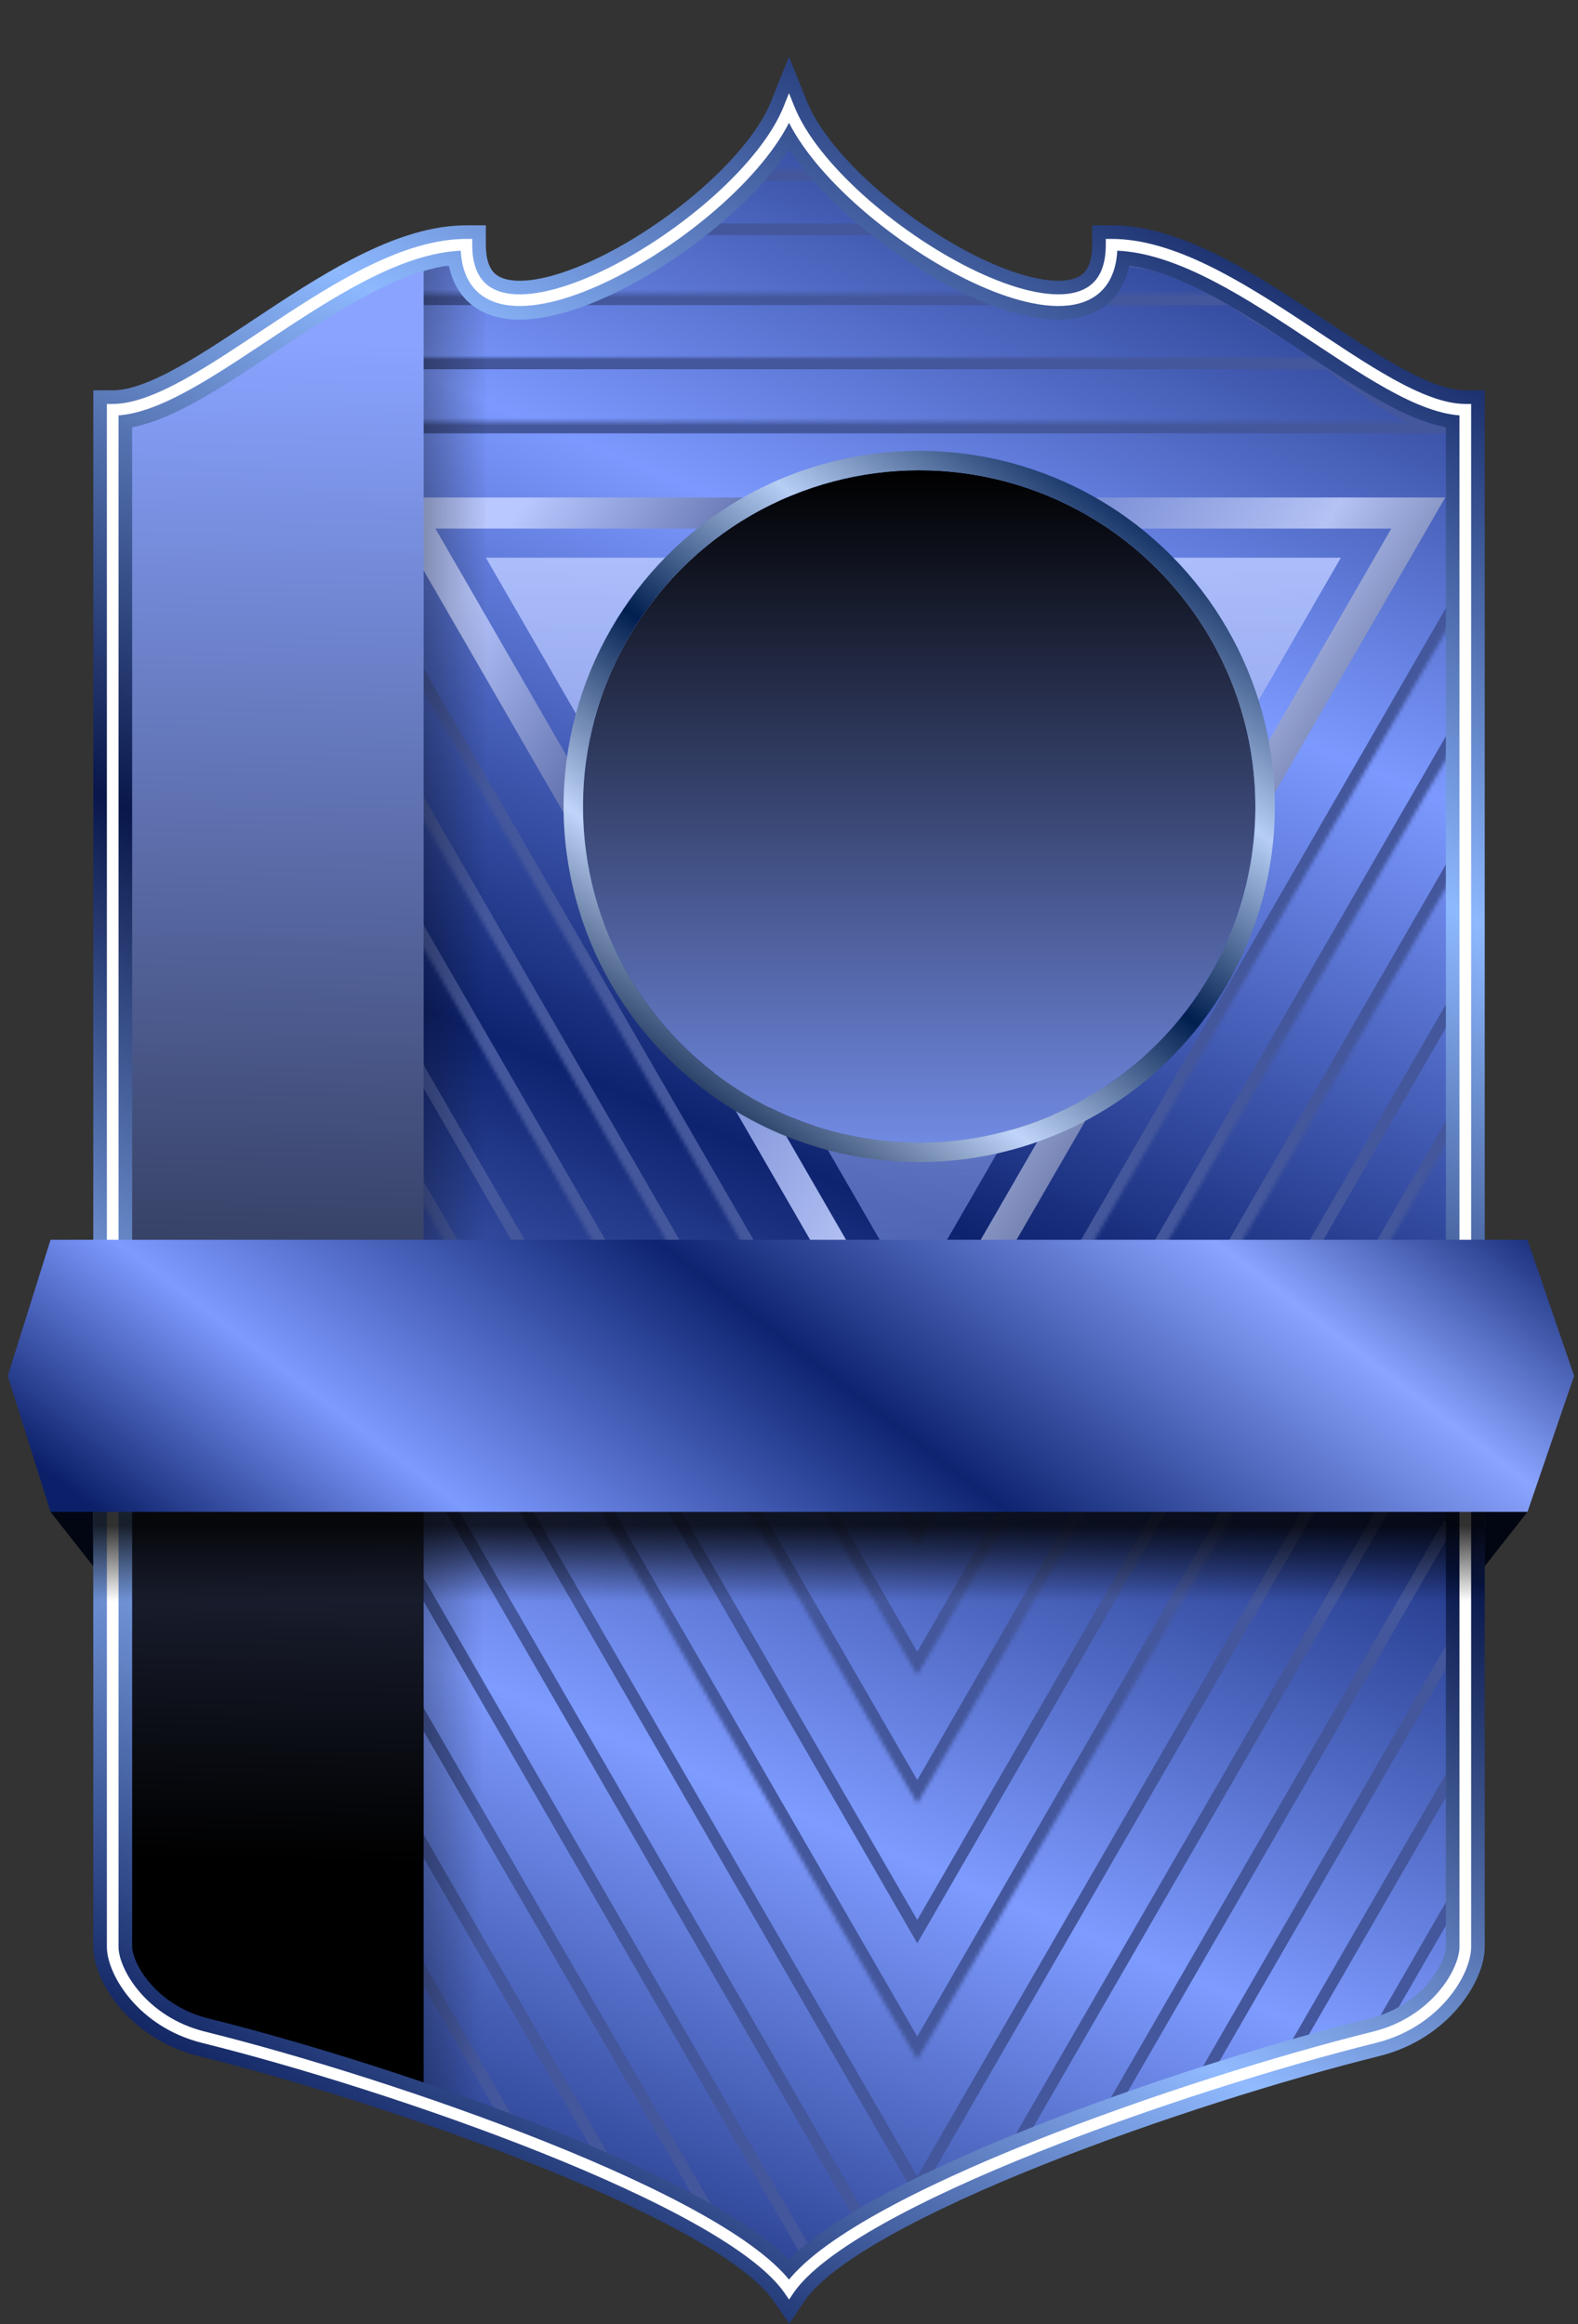
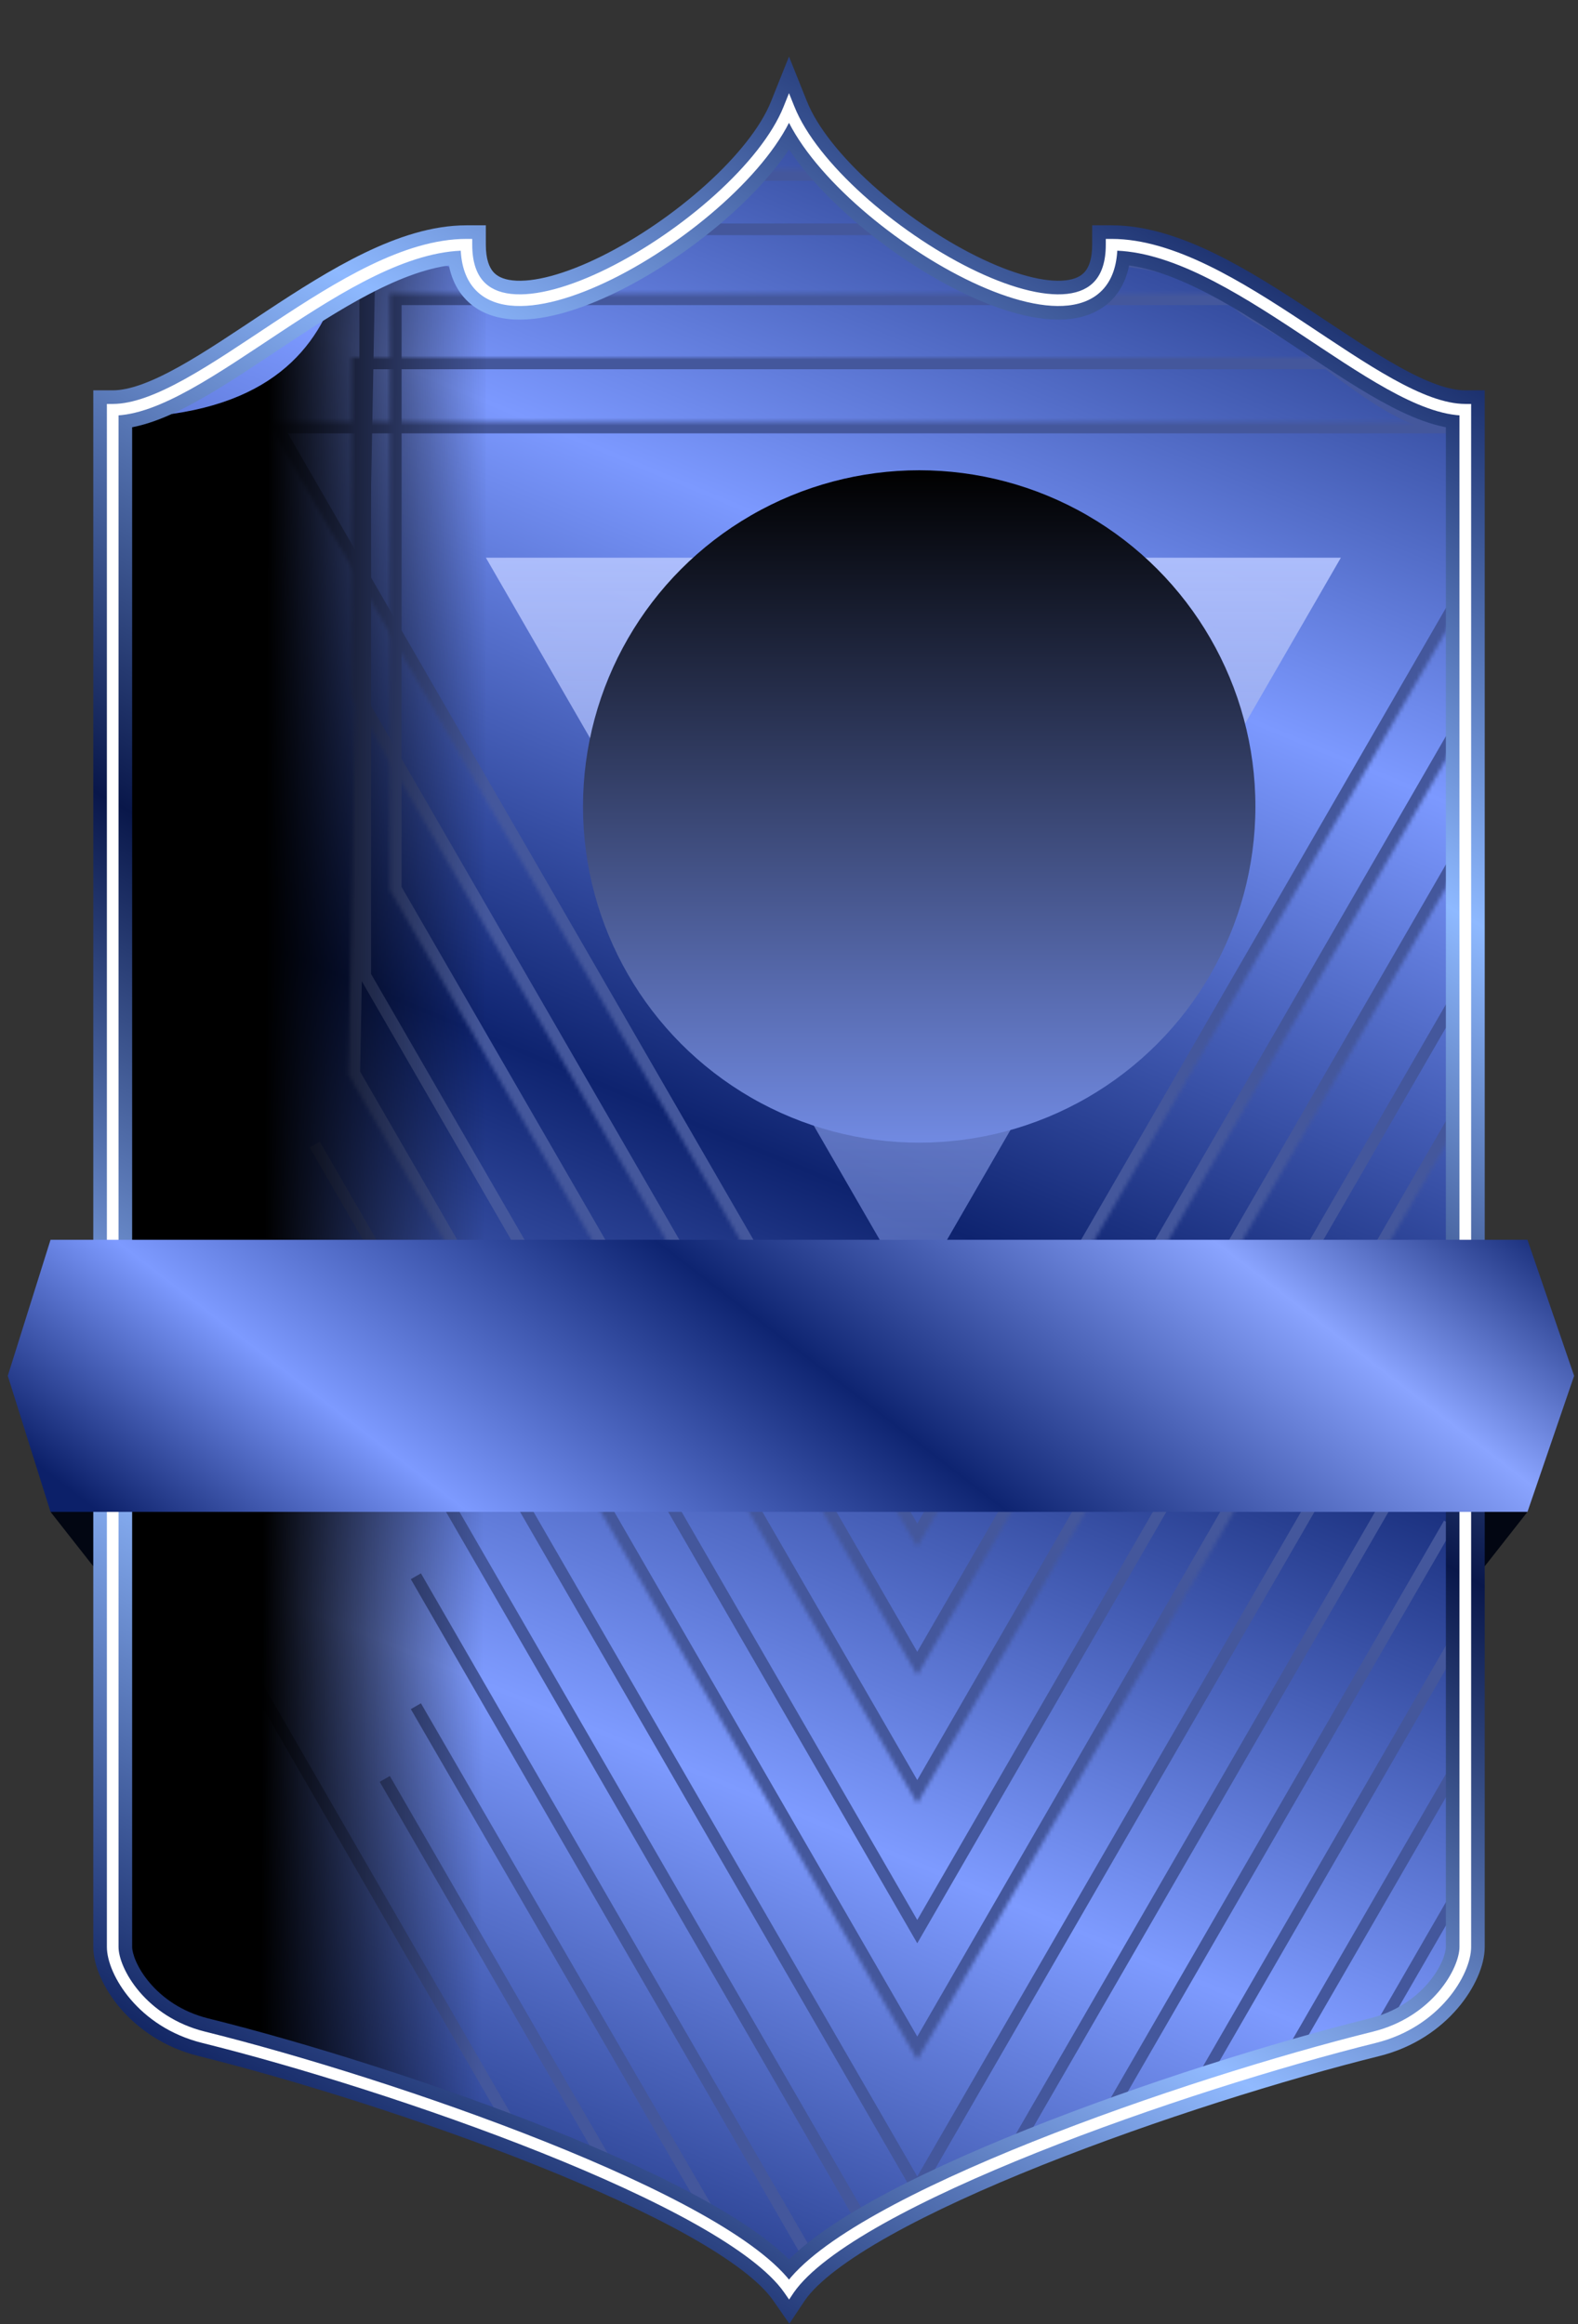
<svg xmlns="http://www.w3.org/2000/svg" width="406" height="598" viewBox="0 0 406 598" fill="none">
  <rect x="0" y="0" width="406" height="598" fill="#333333" stroke="none" />
  <g id="VIP 2-3">
    <path id="BACK" d="M202.5 31C189 64 123.5 97.5 120 66.5C86.5 69 59.5 107.5 29 107.5V491.563C29 518.011 48.423 523.656 58.135 526.362C101.837 538.542 179.53 566.381 202.191 589C228.088 563.945 306.86 536.802 343.009 526.362C366.317 519.402 377 514.183 377 491.563V108.5C345.5 100.5 308.5 66.5 286 66.5C284 99.5 217 64.5 202.5 31Z" fill="url(#paint0_linear_1_393)" />
    <g id="Group 1">
      <g id="Polygon 17">
        <mask id="path-2-inside-1_1_393" fill="white">
          <path d="M68.857 108.5L236 398L376 155.513L376 108.5L68.857 108.5Z" />
        </mask>
        <path d="M68.857 108.5L236 398L376 155.513L376 108.5L68.857 108.5Z" stroke="#44579C" stroke-width="6" mask="url(#path-2-inside-1_1_393)" />
      </g>
      <g id="Polygon 18">
        <mask id="path-3-inside-2_1_393" fill="white">
          <path d="M236 431L376 188.513L376 109C369.5 106.5 354 99.6 344 92L90.5 92L90.5 178.987L236 431Z" />
        </mask>
        <path d="M236 431L376 188.513L376 109C369.5 106.5 354 99.6 344 92L90.5 92L90.5 178.987L236 431Z" stroke="#44579C" stroke-width="6" mask="url(#path-3-inside-2_1_393)" />
      </g>
      <g id="Polygon 19">
        <mask id="path-4-inside-3_1_393" fill="white">
          <path d="M100.323 229L236 464L375.719 222L375.527 108.5C365 105.5 354.5 99.4 347.5 94.5C332.5 84 319.304 78.945 318.5 75.5L100.323 75.5L100.323 229Z" />
        </mask>
        <path d="M100.323 229L236 464L375.719 222L375.527 108.5C365 105.5 354.5 99.4 347.5 94.5C332.5 84 319.304 78.945 318.5 75.5L100.323 75.5L100.323 229Z" stroke="#44579C" stroke-width="6" mask="url(#path-4-inside-3_1_393)" />
      </g>
      <path id="Polygon 20" d="M378.028 251L236 497L93.972 251L93.972 70C106.416 65.588 113.822 61.401 118 64C124.239 67.882 124.509 78.183 133.5 78C146.59 77.734 163.457 65.754 176.5 59L226.5 59" stroke="#44579C" stroke-width="3" />
      <g id="Polygon 21">
        <mask id="path-6-inside-4_1_393" fill="white">
          <path d="M89.641 276.5L236 530L376.729 286.25L376.729 108.5C352 111 325 65.5 285.5 65.5C274.5 95.5 224.5 55 212 43.5L193 43.5C180.602 60.148 130 98 118.5 65.5C107 61 100.108 72.069 93.5 71L89.641 276.5Z" />
        </mask>
        <path d="M89.641 276.5L236 530L376.729 286.25L376.729 108.5C352 111 325 65.5 285.5 65.5C274.5 95.5 224.5 55 212 43.5L193 43.5C180.602 60.148 130 98 118.5 65.5C107 61 100.108 72.069 93.5 71L89.641 276.5Z" stroke="#44579C" stroke-width="6" mask="url(#path-6-inside-4_1_393)" />
      </g>
      <path id="Polygon 22" d="M378.605 316L236 563L80.981 294.5" stroke="#44579C" stroke-width="3" />
      <path id="Polygon 23" d="M376 353.513L259.5 555.297L222.5 572.617L97.436 356" stroke="#44579C" stroke-width="3" />
      <path id="Polygon 24" d="M210.308 584.5L107 405.565M281.899 549.5L372.832 392" stroke="#44579C" stroke-width="3" />
      <path id="Polygon 25" d="M107 439L188.657 580M305.859 541L375.719 420" stroke="#44579C" stroke-width="3" />
      <path id="Polygon 26" d="M161.522 566L99 457.709M329.242 533.5L376.007 452.5" stroke="#44579C" stroke-width="3" />
      <path id="Polygon 27" d="M378.606 481L352.913 525.5C298.844 541.9 231.5 565 202 590.5C195.6 581.7 157.794 561.167 138.5 553L132.654 549L31 372.93" stroke="#44579C" stroke-width="3" />
    </g>
-     <path id="Polygon 10" d="M364.904 132L235 357L105.096 132L364.904 132Z" stroke="url(#paint1_linear_1_393)" stroke-width="8" />
    <path id="Polygon 9" d="M235 334L125.015 143.5L344.986 143.5L235 334Z" fill="url(#paint2_linear_1_393)" />
    <path id="icon bar" d="M29 498.582C29 525.187 52.846 528.277 64.5 531C81.711 535.021 102.778 543.328 125 550V70.756C118.813 70.154 112.193 66.445 106.5 68.5C100.034 70.834 94.43 78.863 86 76C80 92.5 65.6 107.5 29 107.5V498.582Z" fill="url(#paint3_linear_1_393)" />
-     <path id="icon bar_2" d="M29 493.563C29 520.01 48.423 525.656 58.135 528.362C72.478 532.359 90.482 538.043 109 544.676V65.5C74 75.5 54 101.5 29 107.5V493.563Z" fill="url(#paint4_linear_1_393)" />
    <circle id="Ellipse 2" cx="236.5" cy="207.5" r="86.5" fill="url(#paint5_linear_1_393)" />
-     <circle id="Ellipse 3" cx="236.5" cy="207.5" r="89" stroke="url(#paint6_linear_1_393)" stroke-width="5" />
    <path id="Vector 1" d="M26 387L13 389L24 403L26 387Z" fill="#020612" />
    <path id="Vector 2" d="M380 387L393 389L382 403L380 387Z" fill="#020612" />
    <path id="Union" d="M377.003 105.431H382.003V100.431H377.003V105.431ZM286.003 62.969V57.969H281.003V62.969H286.003ZM353.62 524.184L352.417 519.331L352.417 519.331L353.62 524.184ZM29 105.433V100.433H24V105.433H29ZM120 62.971H125V57.971H120V62.971ZM203 28.002L207.642 26.144L203 14.549L198.358 26.144L203 28.002ZM203 589.002L198.895 591.857L203.091 597.888L207.162 591.773L203 589.002ZM52.383 524.186L53.586 519.333L53.586 519.333L52.383 524.186ZM382.003 500.935V105.431H372.003V500.935H382.003ZM377.003 100.431C372.737 100.431 367.129 98.348 360.063 94.425C353.111 90.565 345.568 85.413 337.416 80.028C329.381 74.72 320.837 69.244 312.285 65.103C303.762 60.977 294.822 57.969 286.003 57.969V67.969C292.651 67.969 300.005 70.269 307.927 74.104C315.819 77.925 323.871 83.065 331.904 88.372C339.822 93.602 347.821 99.066 355.209 103.168C362.482 107.206 370.011 110.431 377.003 110.431V100.431ZM281.003 62.969C281.003 66.748 280.088 68.794 279.129 69.916C278.196 71.007 276.685 71.851 274.161 72.136C268.792 72.743 260.623 70.585 251.226 65.921C242.029 61.357 232.406 54.767 224.385 47.526C216.279 40.208 210.233 32.607 207.645 26.142L198.361 29.858C201.773 38.38 209.102 47.201 217.684 54.949C226.35 62.772 236.727 69.889 246.78 74.879C256.633 79.769 266.964 83.013 275.283 82.073C279.603 81.585 283.732 79.92 286.729 76.415C289.699 72.942 291.003 68.307 291.003 62.969H281.003ZM207.108 591.855C210.404 587.117 217.908 581.4 228.96 575.21C239.808 569.134 253.403 562.961 268.112 557.086C297.525 545.338 330.961 534.953 354.823 529.037L352.417 519.331C328.136 525.35 294.263 535.873 264.403 547.799C249.476 553.761 235.444 560.117 224.073 566.485C212.907 572.739 203.602 579.383 198.898 586.145L207.108 591.855ZM354.823 529.037C363.835 526.803 370.562 521.963 375.045 516.714C379.379 511.64 382.003 505.697 382.003 500.935H372.003C372.003 502.514 370.844 506.235 367.441 510.22C364.187 514.03 359.223 517.644 352.417 519.331L354.823 529.037ZM34 500.937V105.433H24V500.937H34ZM29 110.433C35.992 110.433 43.521 107.208 50.794 103.17C58.182 99.068 66.181 93.604 74.099 88.374C82.132 83.067 90.184 77.927 98.076 74.106C105.998 70.27 113.352 67.971 120 67.971V57.971C111.181 57.971 102.241 60.979 93.718 65.105C85.166 69.246 76.622 74.722 68.587 80.03C60.435 85.415 52.892 90.567 45.94 94.427C38.873 98.35 33.266 100.433 29 100.433V110.433ZM115 62.971C115 68.309 116.304 72.944 119.274 76.417C122.271 79.922 126.4 81.587 130.72 82.075C139.039 83.014 149.37 79.77 159.223 74.88C169.276 69.891 179.653 62.774 188.319 54.95C196.901 47.203 204.23 38.382 207.642 29.86L198.358 26.144C195.77 32.609 189.724 40.21 181.618 47.528C173.597 54.769 163.974 61.359 154.777 65.923C145.38 70.587 137.211 72.745 131.842 72.138C129.319 71.853 127.807 71.01 126.874 69.918C125.915 68.796 125 66.749 125 62.971H115ZM207.105 586.147C202.401 579.385 193.096 572.741 181.93 566.487C170.559 560.119 156.527 553.763 141.6 547.801C111.74 535.875 77.867 525.352 53.586 519.333L51.18 529.039C75.042 534.955 108.478 545.34 137.891 557.088C152.6 562.963 166.195 569.136 177.043 575.212C188.095 581.402 195.599 587.119 198.895 591.857L207.105 586.147ZM53.586 519.333C46.78 517.646 41.816 514.032 38.562 510.222C35.159 506.237 34 502.516 34 500.937H24C24 505.699 26.624 511.642 30.958 516.716C35.441 521.965 42.168 526.805 51.18 529.039L53.586 519.333ZM198.358 29.86L199.358 32.358L208.642 28.642L207.642 26.144L198.358 29.86ZM207.162 591.773L208.162 590.271L199.838 584.729L198.838 586.231L207.162 591.773Z" fill="url(#paint7_linear_1_393)" />
    <path id="Union_2" d="M377.003 105.431H378.503V103.931H377.003V105.431ZM286.003 62.969V61.469H284.503V62.969H286.003ZM353.62 524.184L353.259 522.728H353.259L353.62 524.184ZM29 105.433V103.933H27.5V105.433H29ZM120 62.971H121.5V61.471H120V62.971ZM203 28.002L204.393 27.445L203 23.966L201.607 27.444L203 28.002ZM203 589.002L201.769 589.859L203.027 591.668L204.249 589.833L203 589.002ZM52.383 524.186L52.744 522.73H52.744L52.383 524.186ZM378.503 500.935V105.431H375.503V500.935H378.503ZM377.003 103.931C371.783 103.931 365.503 101.449 358.364 97.485C351.259 93.54 343.556 88.279 335.487 82.948C327.452 77.641 319.081 72.282 310.759 68.254C302.447 64.229 294.062 61.469 286.003 61.469V64.469C293.411 64.469 301.32 67.016 309.452 70.954C317.575 74.887 325.799 80.144 333.833 85.451C341.833 90.736 349.672 96.091 356.908 100.108C364.109 104.106 370.965 106.931 377.003 106.931V103.931ZM284.503 62.969C284.503 67.293 283.452 70.246 281.789 72.191C280.133 74.127 277.706 75.258 274.553 75.614C268.152 76.337 259.227 73.799 249.67 69.056C240.173 64.343 230.286 57.569 222.039 50.124C213.767 42.656 207.272 34.627 204.396 27.442L201.61 28.558C204.734 36.359 211.614 44.754 220.029 52.35C228.47 59.97 238.583 66.903 248.336 71.743C258.029 76.554 267.604 79.418 274.89 78.595C278.581 78.178 281.794 76.8 284.069 74.141C286.335 71.49 287.503 67.761 287.503 62.969H284.503ZM204.234 589.857C208.023 584.41 216.158 578.369 227.25 572.156C238.281 565.978 252.029 559.741 266.814 553.836C296.383 542.025 329.972 531.592 353.981 525.64L353.259 522.728C329.125 528.711 295.405 539.186 265.701 551.05C250.851 556.981 236.971 563.273 225.784 569.539C214.658 575.771 205.983 582.09 201.772 588.143L204.234 589.857ZM353.981 525.64C362.221 523.597 368.331 519.187 372.384 514.441C376.392 509.748 378.503 504.583 378.503 500.935H375.503C375.503 503.628 373.832 508.127 370.103 512.493C366.419 516.806 360.837 520.85 353.259 522.728L353.981 525.64ZM30.5 500.937V105.433H27.5V500.937H30.5ZM29 106.933C35.038 106.933 41.894 104.108 49.095 100.11C56.331 96.093 64.17 90.738 72.17 85.454C80.204 80.146 88.428 74.888 96.551 70.956C104.683 67.019 112.592 64.471 120 64.471V61.471C111.941 61.471 103.556 64.231 95.243 68.255C86.922 72.284 78.551 77.642 70.516 82.95C62.447 88.281 54.744 93.542 47.639 97.487C40.5 101.451 34.22 103.933 29 103.933V106.933ZM118.5 62.971C118.5 67.763 119.668 71.492 121.934 74.143C124.209 76.802 127.422 78.18 131.113 78.597C138.399 79.42 147.974 76.556 157.667 71.745C167.42 66.905 177.533 59.972 185.974 52.352C194.389 44.756 201.269 36.361 204.393 28.559L201.607 27.444C198.731 34.629 192.236 42.658 183.964 50.126C175.717 57.571 165.83 64.345 156.333 69.058C146.776 73.801 137.851 76.339 131.45 75.616C128.297 75.26 125.87 74.129 124.214 72.193C122.551 70.248 121.5 67.295 121.5 62.971H118.5ZM204.231 588.145C200.02 582.092 191.345 575.773 180.219 569.541C169.032 563.275 155.152 556.983 140.302 551.052C110.598 539.188 76.878 528.713 52.744 522.73L52.022 525.642C76.031 531.594 109.619 542.027 139.189 553.838C153.974 559.743 167.722 565.98 178.753 572.158C189.845 578.371 197.98 584.412 201.769 589.859L204.231 588.145ZM52.744 522.73C45.166 520.852 39.584 516.808 35.9 512.495C32.172 508.129 30.5 503.63 30.5 500.937H27.5C27.5 504.585 29.611 509.75 33.619 514.443C37.672 519.189 43.782 523.599 52.022 525.642L52.744 522.73ZM201.607 28.559L202.607 31.057L205.393 29.943L204.393 27.445L201.607 28.559ZM204.249 589.833L205.249 588.331L202.751 586.669L201.751 588.171L204.249 589.833Z" fill="white" />
-     <rect id="Rectangle 2" x="24" y="358" width="358" height="54" fill="url(#paint8_linear_1_393)" />
    <path id="Rectangle 1" d="M13 319H189H203H217H393L405 354L393 389H217H203H189H13L2 354L13 319Z" fill="url(#paint9_linear_1_393)" />
  </g>
  <defs>
    <linearGradient id="paint0_linear_1_393" x1="277" y1="3.294" x2="44.64" y2="559.867" gradientUnits="userSpaceOnUse">
      <stop stop-color="#0E236B" />
      <stop offset="0.25" stop-color="#7C99FF" />
      <stop offset="0.5" stop-color="#0E236F" />
      <stop offset="0.755" stop-color="#7E9BFF" />
      <stop offset="1" stop-color="#122771" />
    </linearGradient>
    <linearGradient id="paint1_linear_1_393" x1="89" y1="108" x2="340" y2="271" gradientUnits="userSpaceOnUse">
      <stop offset="0.167" stop-color="#B9C8FF" />
      <stop offset="0.411" stop-color="#3E4F8E" />
      <stop offset="0.516" stop-color="#687ECC" />
      <stop offset="0.755" stop-color="#B4C2F4" />
      <stop offset="1" stop-color="#2D3A66" />
    </linearGradient>
    <linearGradient id="paint2_linear_1_393" x1="235" y1="334" x2="235.001" y2="80" gradientUnits="userSpaceOnUse">
      <stop stop-color="#657CCD" stop-opacity="0.69" />
      <stop offset="0.802" stop-color="#B3C3FF" />
    </linearGradient>
    <linearGradient id="paint3_linear_1_393" x1="-64.5" y1="284.5" x2="125.001" y2="285.336" gradientUnits="userSpaceOnUse">
      <stop offset="0.7" />
      <stop offset="1" stop-opacity="0" />
    </linearGradient>
    <linearGradient id="paint4_linear_1_393" x1="46" y1="12.679" x2="33.571" y2="561.2" gradientUnits="userSpaceOnUse">
      <stop offset="0.135" stop-color="#89A3FF" />
      <stop offset="0.849" />
    </linearGradient>
    <linearGradient id="paint5_linear_1_393" x1="236.5" y1="121" x2="236.5" y2="294" gradientUnits="userSpaceOnUse">
      <stop />
      <stop offset="1" stop-color="#718AE2" />
    </linearGradient>
    <linearGradient id="paint6_linear_1_393" x1="294" y1="128" x2="176" y2="290.5" gradientUnits="userSpaceOnUse">
      <stop stop-color="#001F53" />
      <stop offset="0.26" stop-color="#B6CEF4" />
      <stop offset="0.505" stop-color="#001E4F" />
      <stop offset="0.755" stop-color="#C0D5F9" />
      <stop offset="1" stop-color="#00173E" />
    </linearGradient>
    <linearGradient id="paint7_linear_1_393" x1="62.903" y1="548.574" x2="344.057" y2="57.211" gradientUnits="userSpaceOnUse">
      <stop stop-color="#0A1C59" />
      <stop offset="0.245" stop-color="#91BAFF" />
      <stop offset="0.495" stop-color="#09174A" />
      <stop offset="0.755" stop-color="#8EB9FF" />
      <stop offset="1" stop-color="#0A1B57" />
    </linearGradient>
    <linearGradient id="paint8_linear_1_393" x1="203" y1="358" x2="203" y2="412" gradientUnits="userSpaceOnUse">
      <stop offset="0.641" stop-opacity="0.81" />
      <stop offset="1" stop-opacity="0" />
    </linearGradient>
    <linearGradient id="paint9_linear_1_393" x1="174.926" y1="504.076" x2="348.952" y2="277.932" gradientUnits="userSpaceOnUse">
      <stop stop-color="#0C2069" />
      <stop offset="0.203" stop-color="#7D9AFF" />
      <stop offset="0.5" stop-color="#0E2471" />
      <stop offset="0.807" stop-color="#8AA4FF" />
      <stop offset="1" stop-color="#112671" />
    </linearGradient>
  </defs>
</svg>